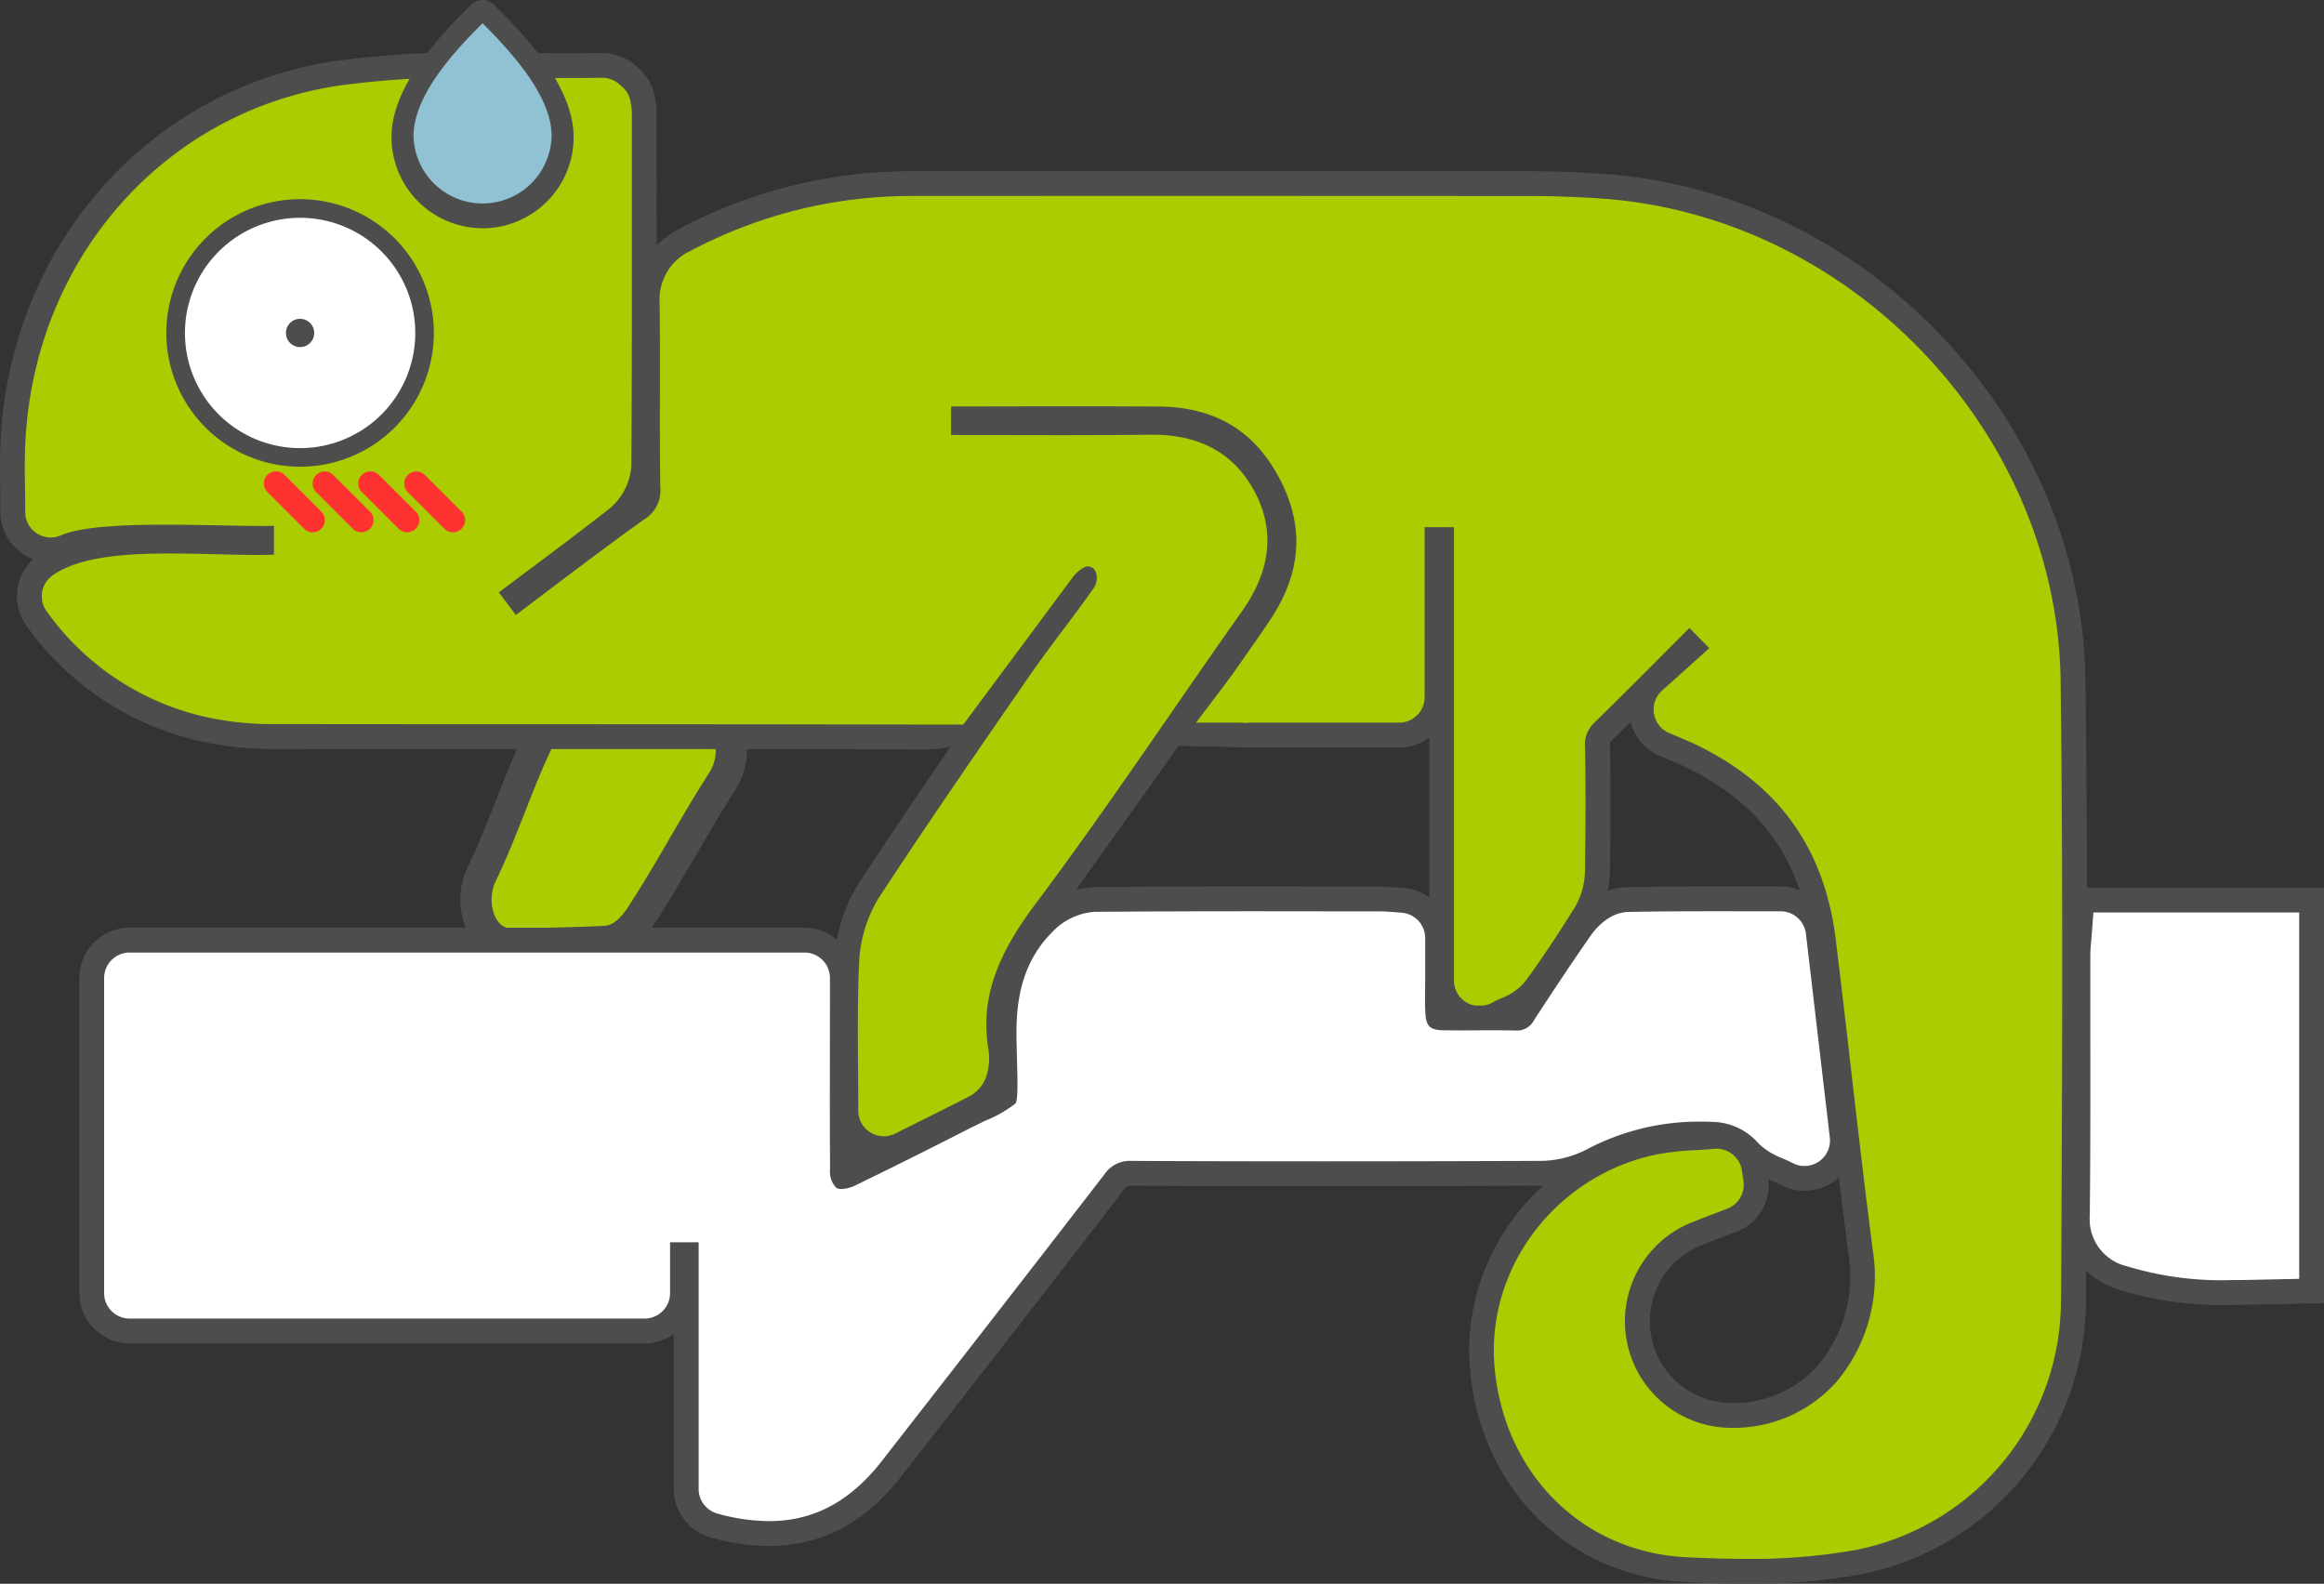
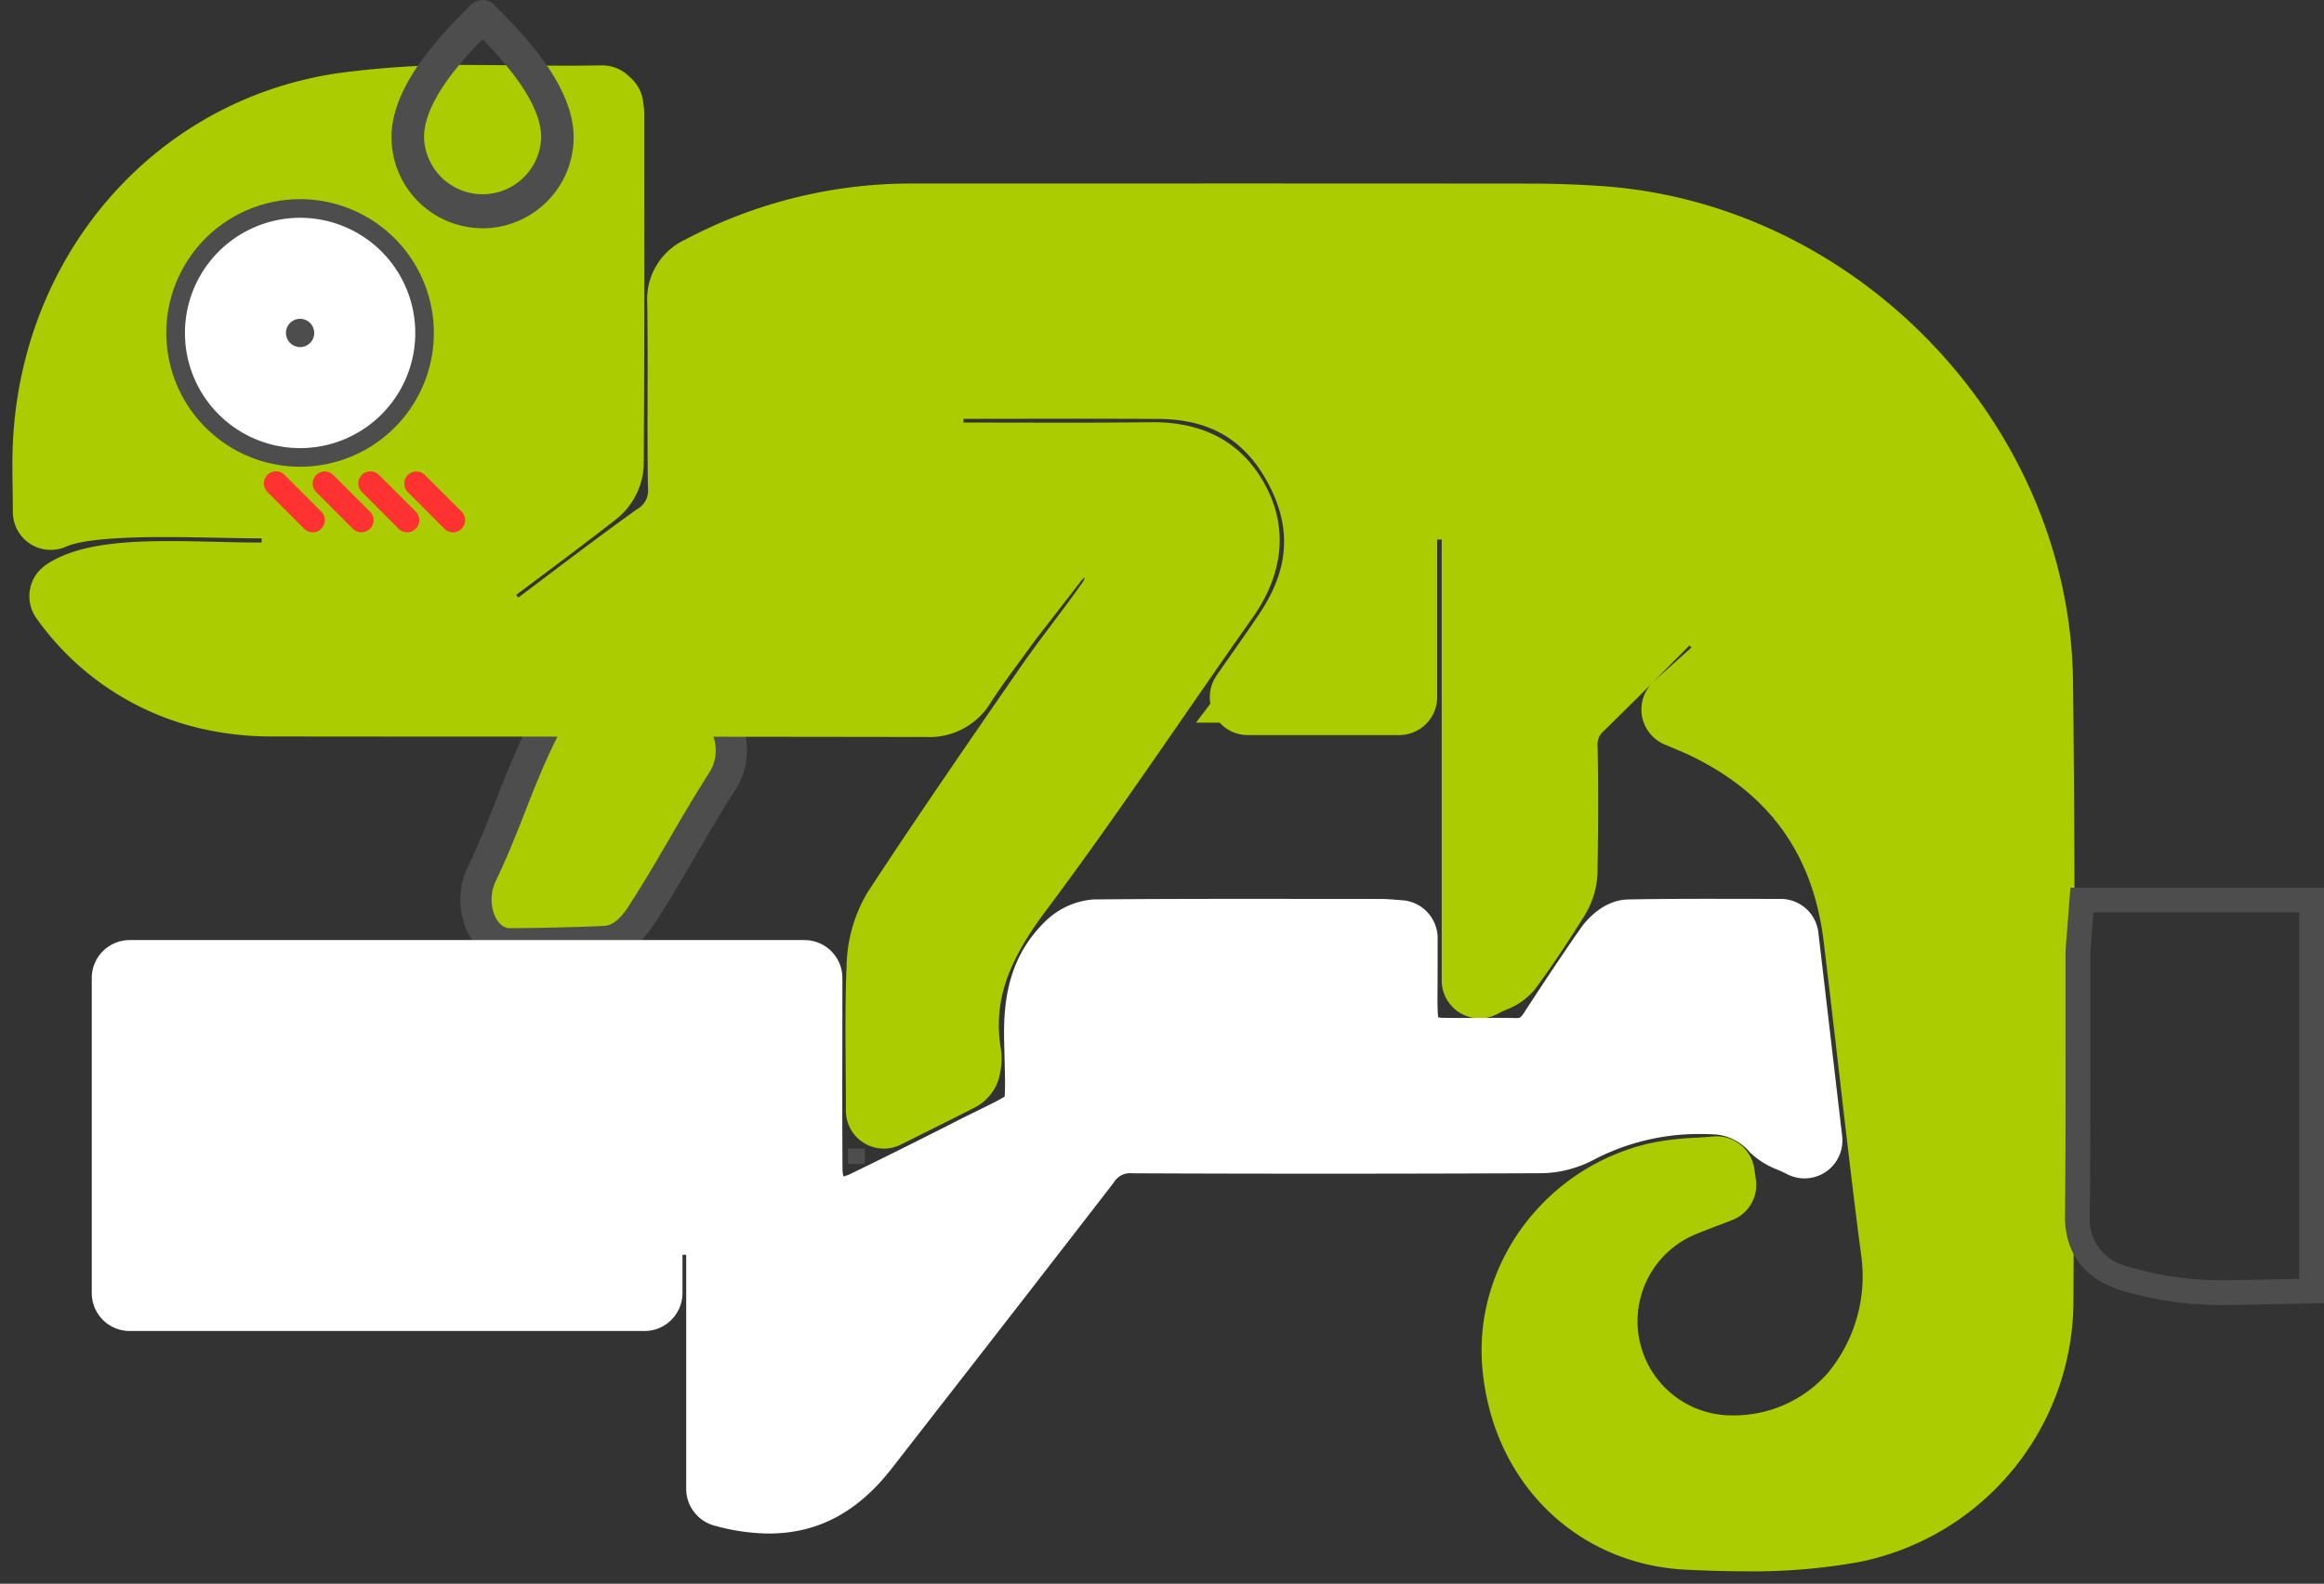
<svg xmlns="http://www.w3.org/2000/svg" width="244" height="166.282" viewBox="0 0 244 166.282">
  <rect x="0" y="0" width="244" height="166.282" fill="#333333" stroke="none" />
  <defs>
    <style>.a{fill:none;}.b{clip-path:url(#a);}.c{fill:#ac0;}.d{fill:#4d4d4d;}.e{fill:#fff;}.f{fill:#ff3232;}.g{fill:#90c2d3;}</style>
    <clipPath id="a">
      <rect class="a" width="244" height="166.282" />
    </clipPath>
  </defs>
  <g class="b" transform="translate(0)">
    <path class="c" d="M67.694,53.63c2.7,0,7.663-.12,10.021-.242,1.415-.07,2.669-.983,3.831-2.789,1.626-2.518,2.9-4.7,4.235-7,1.306-2.244,2.638-4.525,4.366-7.227a6,6,0,0,0,.626-4.582c-.49-1.882-1.8-3.1-3.352-3.1-1.566,0-3.511-.1-5.439-.193-2.064-.1-4.008-.2-5.57-.2-.357,0-.693.005-1.011.016A5.429,5.429,0,0,0,71.064,31.5c-1.314,2.653-2.3,5.176-3.263,7.613s-1.882,4.79-3.1,7.334a6.2,6.2,0,0,0-.276,4.36,3.622,3.622,0,0,0,3.268,2.823" transform="translate(-14.179 45.461)" />
    <path class="d" d="M77.441,30.952c-.341,0-.665,0-.967.013a3.885,3.885,0,0,0-2.924,2.27c-1.293,2.617-2.278,5.129-3.229,7.556-.917,2.333-1.864,4.743-3.128,7.376a4.52,4.52,0,0,0-.185,3.161c.321,1.024.98,1.673,1.7,1.673,2.674,0,7.595-.12,9.935-.24.852-.044,1.681-.709,2.539-2.041,1.613-2.494,2.875-4.663,4.212-6.959,1.3-2.226,2.632-4.525,4.381-7.264a4.357,4.357,0,0,0,.422-3.287c-.292-1.131-.988-1.869-1.759-1.869-1.6,0-3.586-.1-5.549-.2-2-.1-3.915-.193-5.452-.193m0-3.279c1.616,0,3.552.1,5.6.2,1.926.1,3.886.193,5.4.193,2.312,0,4.251,1.7,4.934,4.321a7.674,7.674,0,0,1-.831,5.875c-1.72,2.695-3.039,4.96-4.313,7.152-1.376,2.359-2.648,4.545-4.293,7.089-1.447,2.247-3.172,3.438-5.127,3.534-2.367.122-7.371.245-10.1.245a5.219,5.219,0,0,1-4.832-3.972,7.758,7.758,0,0,1,.36-5.557c1.2-2.518,2.127-4.866,3.021-7.133.985-2.512,1.991-5.088,3.349-7.835a7.1,7.1,0,0,1,5.75-4.095c.339-.01.7-.016,1.082-.016" transform="translate(-15.197 44.451)" />
    <path class="c" d="M136.478,66.718a3.972,3.972,0,0,0-.261,4.115m0,0a3.98,3.98,0,0,0,3.532,2.14h15.906a3.988,3.988,0,0,0,3.982-3.985V52.446h.474V98.737a3.985,3.985,0,0,0,5.914,3.485c.292-.162.568-.289.824-.4a7.236,7.236,0,0,0,3.133-2.26c1.681-2.294,3.393-4.856,5.241-7.829a9.052,9.052,0,0,0,1.251-4.532c.076-4.955.078-9.1.008-13.029a1.827,1.827,0,0,1,.646-1.629q2.5-2.443,4.975-4.926a3.988,3.988,0,0,0,1.379,6.328l1.209.513c.6.253,1,.42,1.381.6,8.392,3.985,13.016,10.386,14.139,19.566.529,4.347,1.032,8.7,1.538,13.047.745,6.451,1.514,13.1,2.364,19.646a15.917,15.917,0,0,1-3.5,12.674A13.149,13.149,0,0,1,190.6,144.4a9.886,9.886,0,0,1-3.737-19.055c.829-.334,1.665-.654,2.507-.972l1.215-.467a3.953,3.953,0,0,0,2.507-4.3l-.156-1.095a4.01,4.01,0,0,0-3.943-3.412l-.386.018c-.571.055-1.152.091-1.733.128a29.273,29.273,0,0,0-4.968.594c-10.91,2.546-18.447,12.654-17.533,23.511,1.006,11.968,9.823,20.71,21.447,21.257,2,.094,4.113.167,6.292.167a62.923,62.923,0,0,0,11.9-.993,28.005,28.005,0,0,0,22.427-27.491l.008-1.783c.1-20.723.206-42.152-.055-63.234-.334-26.808-22.547-50.109-49.512-51.944-2.518-.169-5-.255-7.376-.258q-18.2-.016-36.394-.013l-28.563.005A50.711,50.711,0,0,0,80.7,20.944a6.894,6.894,0,0,0-4,6.672c.044,3.125.039,6.25.034,9.375-.008,3.328-.013,6.657.039,9.985a2.264,2.264,0,0,1-1.188,2.309c-3.691,2.653-7.243,5.338-11,8.176l-1.423,1.074-.214-.284.24-.18c3.646-2.724,6.933-5.179,10.243-7.756a7.646,7.646,0,0,0,2.9-5.6c.07-10.227.063-20.624.055-30.681l0-6.266a7.7,7.7,0,0,0-.107-1.194A4.049,4.049,0,0,0,74.8,3.826a4.023,4.023,0,0,0-2.87-1.17c-1.241.023-2.419.034-3.594.034-1.613,0-3.229-.018-4.811-.034-1.616-.018-3.245-.036-4.882-.036A97.884,97.884,0,0,0,44.063,3.5C25.194,6.356,11.237,22.132,10.119,41.867c-.1,1.733-.076,3.456-.052,5.124.016.954.029,1.746.029,2.554a3.973,3.973,0,0,0,5.591,3.641c2.273-1,8.4-1,10.41-1,1.874,0,3.75.036,5.439.068s3.263.065,4.673.065v.435c-.182,0-.373,0-.563,0-1.259,0-2.656-.034-4.035-.07-1.684-.039-3.38-.081-5.041-.081-4.668,0-9.87.3-13.052,2.536a3.964,3.964,0,0,0-1.637,2.6,4,4,0,0,0,.709,3A29.238,29.238,0,0,0,31.412,72.606a32.542,32.542,0,0,0,6.039.513q14.105.016,28.213.016,20.192.008,40.291.039a7.5,7.5,0,0,0,6.81-3.62c.9-1.4,1.916-2.786,3-4.261,0,0,1.126-1.535,1.59-2.184l4.952-6.393s.443-.5.287-.159a1.02,1.02,0,0,1-.159.336c-.977,1.4-2,2.763-3.026,4.128-1.293,1.723-2.523,3.362-3.683,5.041l-.206.3C110.587,73.495,105,81.585,99.82,89.5a15.679,15.679,0,0,0-2.189,7.608c-.151,3.529-.122,7-.1,10.668.013,1.577.023,3.086.023,4.631a3.985,3.985,0,0,0,5.76,3.568l1.827-.912c2.158-1.071,4.136-2.056,6.1-3.07a5,5,0,0,0,2.512-3.578,6.939,6.939,0,0,0,.06-2.606c-.753-4.717.6-8.864,4.681-14.309,4.936-6.589,9.677-13.446,14.264-20.079l.4-.579c2.34-3.386,4.681-6.769,7.055-10.128,3.3-4.66,3.782-9.479,1.4-13.936-2.353-4.418-6.328-6.657-11.82-6.657-3.253.039-6.292.05-9.307.05l-10.582-.016v-.383l11.343-.016q4.551,0,9.1.023c5.432.026,9.1,2.189,11.559,6.8,2.468,4.647,2.184,8.963-.894,13.584-.93,1.4-1.895,2.773-2.914,4.222l-1.629,2.33m45.908.612c1.069-1.069,3.745-3.758,3.745-3.758l.209.209-3.954,3.55" transform="translate(-8.745 4.206)" />
-     <path class="d" d="M59.444,4.726a96.386,96.386,0,0,0-14.384.865C26.8,8.354,13.3,23.632,12.223,42.744c-.1,1.741-.076,3.5-.05,5.2.013.79.023,1.59.023,2.406A2.679,2.679,0,0,0,15.96,52.8c2.075-.917,6.513-1.116,10.944-1.116,1.895,0,3.79.034,5.494.068,1.684.034,3.268.065,4.691.065.422,0,.829,0,1.222-.01v3.018c-.571.026-1.207.036-1.877.036-1.269,0-2.671-.036-4.055-.07-1.676-.042-3.362-.083-5.012-.083-4.968,0-9.57.381-12.3,2.3a2.682,2.682,0,0,0-.626,3.766,27.988,27.988,0,0,0,18.01,11.356,31.439,31.439,0,0,0,5.8.487q14.1.016,28.211.018,20.145,0,40.294.036h3.93l11.556-15.554s.774-.97,1.473-1.048a.9.9,0,0,1,.855.524,1.873,1.873,0,0,1-.268,1.848c-1.022,1.457-2.088,2.877-3.156,4.3-1.181,1.574-2.4,3.2-3.55,4.863l-.206.295c-5.2,7.53-10.579,15.312-15.677,23.115a14.3,14.3,0,0,0-1.978,6.951c-.154,3.526-.128,7.008-.1,10.7.01,1.483.021,3,.021,4.548a2.682,2.682,0,0,0,3.878,2.4l1.827-.91c2.114-1.05,4.1-2.041,6.075-3.062a3.841,3.841,0,0,0,1.837-2.705,5.67,5.67,0,0,0,.052-2.111c-.818-5.108.607-9.542,4.921-15.3,4.952-6.6,9.711-13.493,14.314-20.152,2.45-3.542,4.9-7.087,7.386-10.6,3.034-4.293,3.479-8.523,1.319-12.57-2.109-3.962-5.7-5.968-10.668-5.968-.078,0-.156,0-.232,0-3.018.036-6.067.047-9.1.047-1.957,0-3.907,0-5.828-.008-2.009-.005-4.029,0-6.036-.008V39.273l4.394-.005q4.156-.008,8.314-.01,4.519,0,9.041.021c5.882.029,10.04,2.481,12.7,7.493,2.682,5.046,2.369,9.927-.959,14.921-.957,1.439-1.95,2.851-3,4.347q-.758,1.075-1.559,2.223a2.967,2.967,0,0,0-.5,2.88,3.12,3.12,0,0,0,2.7,1.329h15.906a2.683,2.683,0,0,0,2.682-2.682V51.945h3.078v47.6a2.684,2.684,0,0,0,3.98,2.343c.347-.193.675-.339.972-.477a5.975,5.975,0,0,0,2.567-1.819c1.658-2.265,3.352-4.8,5.181-7.743a7.766,7.766,0,0,0,1.058-3.865c.073-4.936.076-9.065.005-12.987a3.114,3.114,0,0,1,1.04-2.585c2.838-2.773,5.635-5.583,8.447-8.408l1.473-1.478,2.088,2.122-4.957,4.449a2.678,2.678,0,0,0,.73,4.454l1.2.511c.571.24,1.006.425,1.433.626,8.828,4.194,13.691,10.928,14.872,20.587q.8,6.533,1.54,13.071c.743,6.427,1.509,13.076,2.361,19.612a17.228,17.228,0,0,1-3.81,13.7,14.426,14.426,0,0,1-10.991,4.85h-.1a11.187,11.187,0,0,1-4.126-21.565c.837-.339,1.684-.662,2.531-.983l1.215-.467a2.683,2.683,0,0,0,1.686-2.893l-.162-1.1a2.7,2.7,0,0,0-2.653-2.3c-.086,0-.169.005-.255.013-.62.06-1.246.1-1.869.136a27.806,27.806,0,0,0-4.665.558c-10.282,2.4-17.392,11.913-16.534,22.133.951,11.3,9.263,19.55,20.215,20.063,1.976.094,4.074.167,6.232.167a61.984,61.984,0,0,0,11.65-.97,26.707,26.707,0,0,0,21.377-26.217L225.95,132c.1-20.944.211-42.6-.055-63.909-.326-26.144-21.992-48.868-48.3-50.656-2.484-.169-4.936-.255-7.287-.258q-18.535-.012-37.072-.013-13.937,0-27.882.008A49.4,49.4,0,0,0,82.111,22.9,5.626,5.626,0,0,0,78.8,28.4c.044,3.13.036,6.26.031,9.393-.005,3.32-.01,6.641.039,9.961a3.521,3.521,0,0,1-1.725,3.391c-3.714,2.669-7.287,5.369-11.069,8.228l-2.372,1.793-1.78-2.382,1.282-.957c3.532-2.635,6.862-5.124,10.225-7.741a6.389,6.389,0,0,0,2.4-4.579c.07-10.227.063-20.621.055-30.674l0-6.268a6.549,6.549,0,0,0-.091-1l-.023-.151a2.662,2.662,0,0,0-.983-1.772,2.836,2.836,0,0,0-2.054-.886h-.052c-1.17.026-2.351.034-3.537.034-1.621,0-3.242-.016-4.83-.034-1.611-.018-3.237-.034-4.871-.034m60.9,88.356c-3.894,5.2-5.14,8.937-4.436,13.323a8.273,8.273,0,0,1-.081,3.1,6.238,6.238,0,0,1-3.182,4.449c-1.968,1.019-3.954,2.007-6.062,3.057l-1.879.933a5.285,5.285,0,0,1-5.137-.235,5.256,5.256,0,0,1-2.507-4.5c0-1.431-.01-2.828-.018-4.2l0-.323c-.031-3.711-.06-7.219.1-10.829a16.945,16.945,0,0,1,2.4-8.265c3.2-4.9,6.511-9.789,9.813-14.608a10.624,10.624,0,0,1-2.562.3q-20.192-.047-40.32-.036l-.964,0q-13.624,0-27.252-.016a33.8,33.8,0,0,1-6.276-.534A30.507,30.507,0,0,1,12.337,62.307a5.281,5.281,0,0,1,.7-7A5.292,5.292,0,0,1,9.59,50.35c0-.805-.01-1.59-.023-2.369-.023-1.655-.05-3.534.052-5.385C10.768,22.241,25.181,5.964,44.671,3.014A99.314,99.314,0,0,1,59.444,2.12c1.642,0,3.279.016,4.9.034,1.577.018,3.19.034,4.8.034,1.165,0,2.33-.008,3.479-.034h.005a5.524,5.524,0,0,1,3.925,1.572A5.264,5.264,0,0,1,78.36,7.111l.01.07a8.917,8.917,0,0,1,.12,1.387l0,6.268q0,3.718.005,7.5a9.7,9.7,0,0,1,2.4-1.738,51.982,51.982,0,0,1,24.455-6.028l27.885-.008q18.539,0,37.075.013c2.406,0,4.916.091,7.459.263C205.4,16.713,228.158,40.589,228.5,68.06c.263,21.2.159,42.746.055,63.581v.373l-.005,1.087a29.32,29.32,0,0,1-23.488,28.763,64.121,64.121,0,0,1-12.145,1.016c-1.887,0-3.9-.055-6.354-.169-12.3-.576-21.625-9.808-22.688-22.448-.964-11.5,7.006-22.2,18.536-24.888a29.926,29.926,0,0,1,5.1-.623c.6-.036,1.188-.07,1.775-.128a4.74,4.74,0,0,1,.508-.026,5.318,5.318,0,0,1,5.231,4.525l.162,1.1a5.253,5.253,0,0,1-3.326,5.7l-1.22.469c-.837.315-1.668.633-2.489.964A8.581,8.581,0,0,0,191.32,143.9a11.9,11.9,0,0,0,9.122-3.969,14.632,14.632,0,0,0,3.182-11.642c-.85-6.518-1.616-13.138-2.356-19.542l-.1-.834q-.712-6.165-1.452-12.328c-1.079-8.822-5.338-14.718-13.407-18.546-.373-.18-.758-.341-1.248-.547l-1.285-.545a5.28,5.28,0,0,1-3.039-3.542c-.631.626-1.267,1.246-1.9,1.869-.255.25-.261.255-.253.672.07,3.938.068,8.093-.005,13.071a10.374,10.374,0,0,1-1.449,5.2c-1.863,3-3.594,5.585-5.293,7.908a8.47,8.47,0,0,1-3.591,2.653c-.281.13-.529.24-.79.386a5.287,5.287,0,0,1-7.848-4.624V74.031a5.256,5.256,0,0,1-3.154,1.048H140.549l-7.256-.18" transform="translate(-9.546 3.405)" />
-     <path class="e" d="M16.626,77.457c1.217,0,2.424-.026,3.623-.055l4.84-.1V36.259H.972l-.323,4.2c-.047.511-.1,1.071-.1,1.629l0,8.046C.563,56.442.568,62.963.5,69.369c-.039,3.287,1.579,5.5,4.8,6.573a35.329,35.329,0,0,0,11.322,1.514" transform="translate(217.608 58.242)" />
    <path class="d" d="M2.984,38.366l-.229,3c-.05.5-.094,1.014-.094,1.527q0,4.027,0,8.046c.008,6.312.013,12.841-.057,19.25a5.071,5.071,0,0,0,3.915,5.322,33.93,33.93,0,0,0,10.91,1.449c1.207,0,2.4-.029,3.591-.055l3.568-.076V38.366H2.984M.568,35.76H27.2V79.382l-2.554.052-3.568.076c-1.2.026-2.421.055-3.644.055A36.451,36.451,0,0,1,5.7,77.982C.935,76.395-.029,72.85,0,70.161c.073-6.573.065-13.292.057-19.221q0-4.027,0-8.051c0-.6.05-1.2.1-1.77l.227-2.95Z" transform="translate(216.806 57.441)" />
    <path class="e" d="M90.5,101.545l.005,1.3c5.1,0,9.307-2.231,12.878-6.823l5.372-6.9q9-11.552,17.96-23.141a1.966,1.966,0,0,1,1.931-.957c6.526.029,13.157.042,19.97.042,7.4,0,15.023-.016,22.969-.05a12.067,12.067,0,0,0,5.374-1.342A23.849,23.849,0,0,1,188.282,60.9q.8,0,1.619.047a5.332,5.332,0,0,1,3.6,1.89,8.558,8.558,0,0,0,2.87,1.8c.315.141.657.289,1.032.482a3.98,3.98,0,0,0,5.773-4.008l-2.5-21.377a3.984,3.984,0,0,0-3.956-3.519l-7.4-.01c-2.9,0-5.729.013-8.606.068-2.7.055-4.491,2.312-4.975,3-2.267,3.247-4.4,6.5-6.015,8.974-.313.48-.438.48-.777.48-.821-.018-1.585-.023-2.346-.023l-3.4.013q-.946,0-1.884-.016a2.439,2.439,0,0,1-.56-.057c.016-.031-.023-.2-.042-.547-.036-.857-.026-1.72-.016-2.578l.008-5.187a3.993,3.993,0,0,0-3.719-3.975l-.67-.052c-.579-.047-1.113-.086-1.645-.086l-13.243-.01c-5.585,0-11.228.01-16.813.06a8.1,8.1,0,0,0-5.231,2.434c-3.842,3.816-4.277,8.429-4.194,12.44l.05,2.082c.036,1.321.078,3.075,0,3.748-.5.326-1.764.946-2.635,1.374s-1.707.837-2.661,1.324c-3.644,1.858-7.3,3.677-10.858,5.405a3.159,3.159,0,0,1-.771.274,3.162,3.162,0,0,1-.094-.79c-.031-4.128-.026-8.259-.018-12.39l.005-7.647a3.986,3.986,0,0,0-3.982-3.985H23.381A3.985,3.985,0,0,0,19.4,44.524V77.6a3.985,3.985,0,0,0,3.982,3.982H77.436A3.988,3.988,0,0,0,81.421,77.6V73.574h.391v24.59a4,4,0,0,0,2.927,3.842,21.933,21.933,0,0,0,5.763.842Z" transform="translate(-9.766 58.164)" />
-     <path class="d" d="M190.143,38.316c-2.9,0-5.726.013-8.6.07-2.093.039-3.542,1.882-3.936,2.445-2.252,3.221-4.381,6.466-5.987,8.934a1.985,1.985,0,0,1-1.869,1.071h-.089c-.751-.018-1.5-.023-2.247-.023q-.876,0-1.751.005c-.56,0-1.123.008-1.684.008-.631,0-1.259-.005-1.892-.016-1.389-.026-1.811-.44-1.874-1.848-.042-.884-.031-1.767-.021-2.653l.008-1.225,0-3.946a2.679,2.679,0,0,0-2.5-2.674l-.683-.052c-.545-.044-1.043-.083-1.543-.083l-4.449-.005c-2.851,0-5.736-.008-8.635-.008-5.632,0-11.327.013-16.959.063a6.784,6.784,0,0,0-4.321,2.054c-3.5,3.472-3.889,7.756-3.816,11.491l.05,2.077c.06,2.161.107,4.024-.146,4.485a13.05,13.05,0,0,1-3.221,1.837c-.764.373-1.637.8-2.638,1.314-3.654,1.864-7.316,3.688-10.884,5.419a3.7,3.7,0,0,1-1.527.425,1.052,1.052,0,0,1-.558-.13,2.422,2.422,0,0,1-.652-1.973c-.034-4.136-.026-8.27-.018-12.4l.005-7.649a2.68,2.68,0,0,0-2.679-2.679H24.184A2.678,2.678,0,0,0,21.5,45.327V78.4a2.681,2.681,0,0,0,2.679,2.682H78.238A2.681,2.681,0,0,0,80.92,78.4V73.074h3V98.968a2.684,2.684,0,0,0,1.97,2.585,20.464,20.464,0,0,0,5.416.795h0c4.7,0,8.546-2.072,11.851-6.318l5.374-6.9q9-11.552,17.952-23.136a3.239,3.239,0,0,1,2.958-1.465c6.555.029,13.2.042,20.032.042,7.386,0,14.986-.016,22.909-.047a10.752,10.752,0,0,0,4.772-1.2,25.214,25.214,0,0,1,11.929-2.922c.558,0,1.121.016,1.694.05a6.572,6.572,0,0,1,4.454,2.275,7.417,7.417,0,0,0,2.466,1.522c.328.143.7.3,1.1.513a2.677,2.677,0,0,0,3.886-2.695l-2.507-21.38a2.681,2.681,0,0,0-2.664-2.369l-3.722,0c-1.233,0-2.447-.005-3.651-.005m0-2.606,3.657.005,3.719,0a5.288,5.288,0,0,1,5.249,4.67l2.51,21.382a5.288,5.288,0,0,1-7.668,5.317c-.339-.175-.649-.31-.925-.433a9.936,9.936,0,0,1-3.31-2.093,3.952,3.952,0,0,0-2.747-1.5c-.521-.031-1.035-.044-1.543-.044a22.608,22.608,0,0,0-10.722,2.625,13.408,13.408,0,0,1-5.971,1.493c-7.928.031-15.528.047-22.917.047-6.834,0-13.485-.013-20.043-.042-.54.005-.54.005-.881.446q-8.941,11.611-17.965,23.149l-5.372,6.9c-3.834,4.929-8.382,7.324-13.907,7.324a23.142,23.142,0,0,1-6.109-.889,5.3,5.3,0,0,1-3.886-5.1V82.7a5.245,5.245,0,0,1-3.073.988H24.184A5.293,5.293,0,0,1,18.9,78.4V45.327a5.292,5.292,0,0,1,5.286-5.286H95.023a5.292,5.292,0,0,1,5.286,5.286l-.005,7.649c-.008,3.75-.013,7.5.01,11.249,3.219-1.569,6.524-3.219,9.839-4.91,1.016-.521,1.9-.954,2.677-1.332.592-.289,1.389-.68,1.95-.98.016-.795-.018-2.03-.042-2.932l-.05-2.082c-.081-4.05.362-9.221,4.582-13.407a9.277,9.277,0,0,1,6.135-2.81c5.64-.05,11.343-.063,16.983-.063l7.923.008h.714l4.449.005c.568,0,1.136.042,1.757.094l.667.05a5.292,5.292,0,0,1,4.908,5.273l0,3.943-.008,1.243c-.008.662-.016,1.28,0,1.887.394.005.79.008,1.183.008l1.546-.005.232,2.6-.232-2.6,1.89-.008q1.048,0,2.1.018c1.6-2.46,3.714-5.674,5.958-8.887.573-.818,2.695-3.5,6.026-3.558,2.888-.057,5.734-.07,8.648-.07" transform="translate(-10.568 57.361)" />
    <path class="c" d="M47.11,27.212l-3.756,4.952h5.439Z" transform="translate(82.211 43.711)" />
    <rect class="d" width="1.767" height="1.632" transform="translate(89.034 120.581)" />
    <path class="e" d="M76.518,21.468A13.067,13.067,0,1,0,89.586,8.4,13.069,13.069,0,0,0,76.518,21.468" transform="translate(-58.081 13.492)" />
    <path class="d" d="M90.187,36.115A14.045,14.045,0,1,0,76.142,22.069,14.061,14.061,0,0,0,90.187,36.115m0-26.136A12.091,12.091,0,1,1,78.1,22.069,12.1,12.1,0,0,1,90.187,9.979" transform="translate(-58.682 12.888)" />
    <path class="d" d="M80.961,14.33a1.484,1.484,0,1,0,1.483-1.486,1.484,1.484,0,0,0-1.483,1.486" transform="translate(-50.939 20.631)" />
    <path class="f" d="M75.257,21.153l3.857,3.86a1.27,1.27,0,0,0,1.8-1.8L77.05,19.36a1.268,1.268,0,0,0-1.793,1.793" transform="translate(-32.456 30.501)" />
    <path class="f" d="M77.1,21.153l3.86,3.86a1.27,1.27,0,0,0,1.8-1.8L78.895,19.36A1.268,1.268,0,0,0,77.1,21.153" transform="translate(-39.109 30.501)" />
    <path class="f" d="M78.943,21.153l3.86,3.86a1.27,1.27,0,0,0,1.8-1.8L80.736,19.36a1.268,1.268,0,0,0-1.793,1.793" transform="translate(-45.757 30.501)" />
    <path class="f" d="M80.9,21.153l3.857,3.86a1.27,1.27,0,0,0,1.8-1.8L82.7,19.36A1.268,1.268,0,0,0,80.9,21.153" transform="translate(-52.825 30.501)" />
-     <path class="d" d="M79.393,22.19a8.47,8.47,0,0,1-8.46-8.463c0-5.074,5.223-10.321,8.025-13.125A.588.588,0,0,1,79.8.6c2.828,2.8,8.051,8.051,8.051,13.125a8.472,8.472,0,0,1-8.463,8.463m0-20.306c-2.757,2.755-7.251,7.493-7.251,11.843a7.252,7.252,0,1,0,14.5,0c0-4.35-4.5-9.065-7.253-11.843" transform="translate(-28.729 0.677)" />
    <path class="d" d="M80.071,23.97a9.574,9.574,0,0,0,9.563-9.563C89.633,8.8,83.978,3.2,81.257.5A1.618,1.618,0,0,0,80.11,0a1.9,1.9,0,0,0-1.254.5c-2.916,2.919-8.345,8.351-8.345,13.9a9.573,9.573,0,0,0,9.56,9.563m0-19.842c2.309,2.374,6.156,6.651,6.156,10.279a6.152,6.152,0,0,1-12.3,0c0-3.683,3.839-7.926,6.148-10.279" transform="translate(-29.407 -0.001)" />
-     <path class="g" d="M78.648.935C75.89,3.69,71.4,8.428,71.4,12.781a7.252,7.252,0,0,0,14.5,0c0-4.353-4.5-9.067-7.253-11.846" transform="translate(-27.984 1.501)" />
  </g>
</svg>